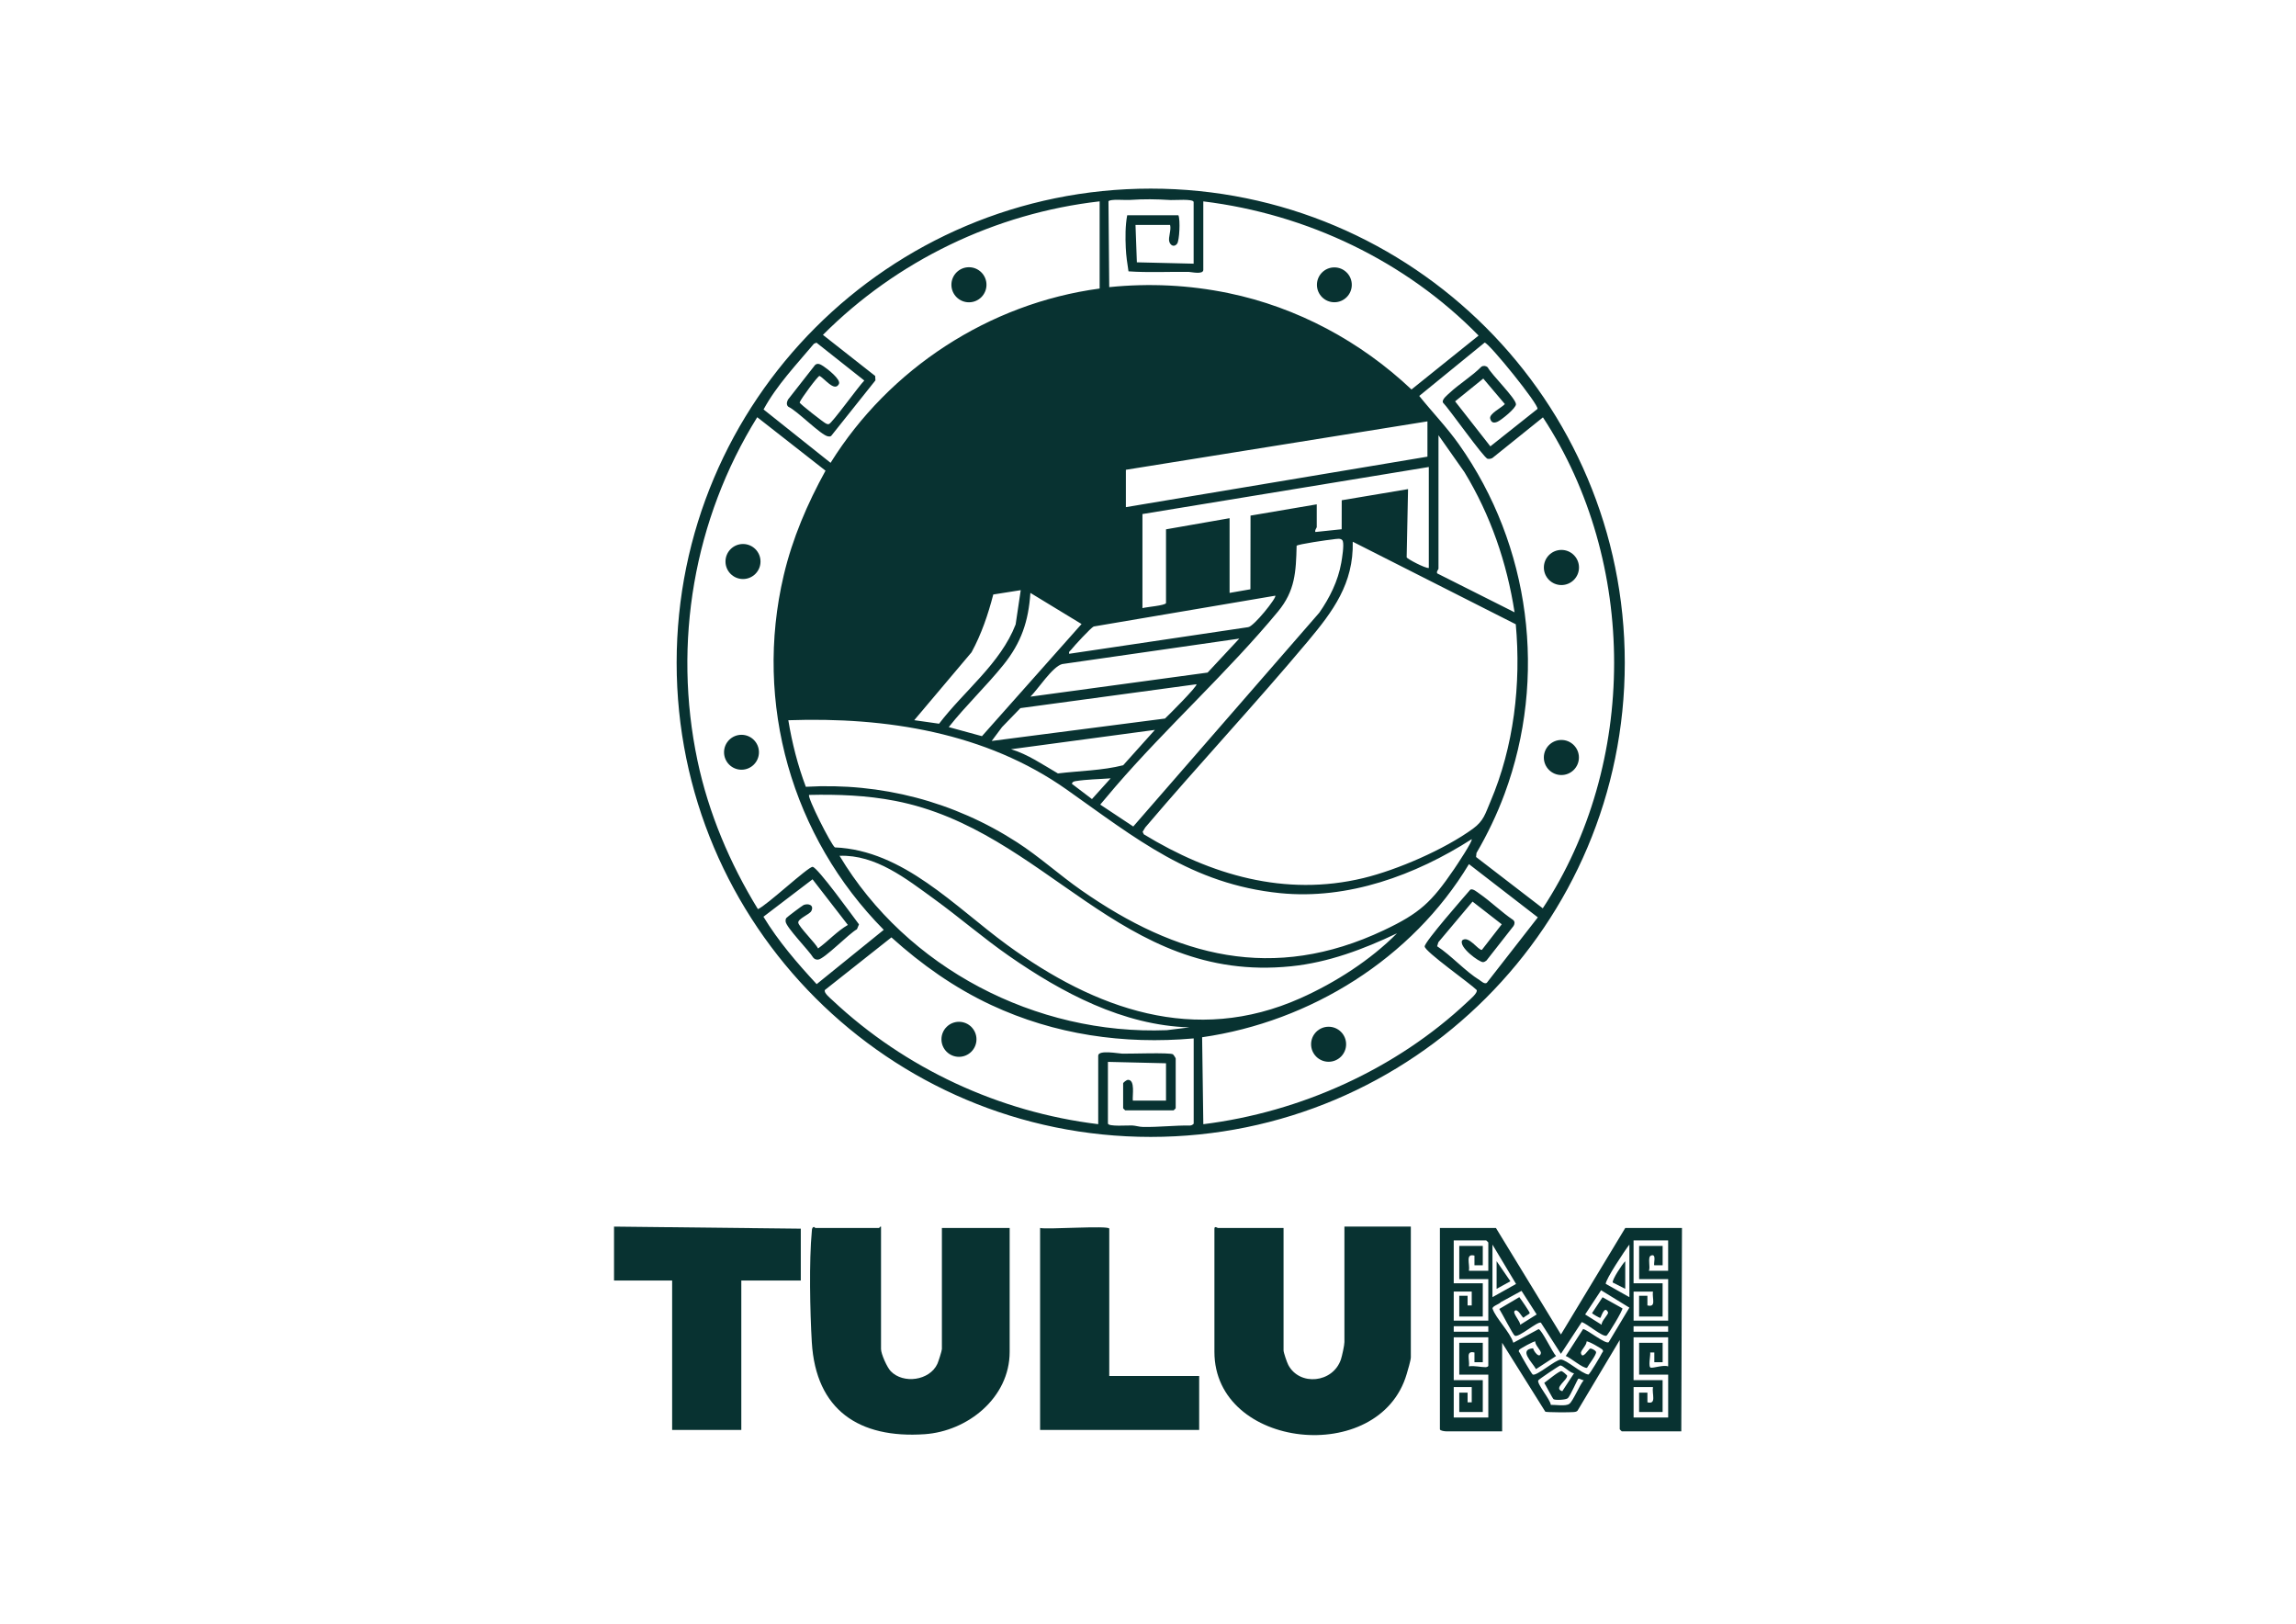
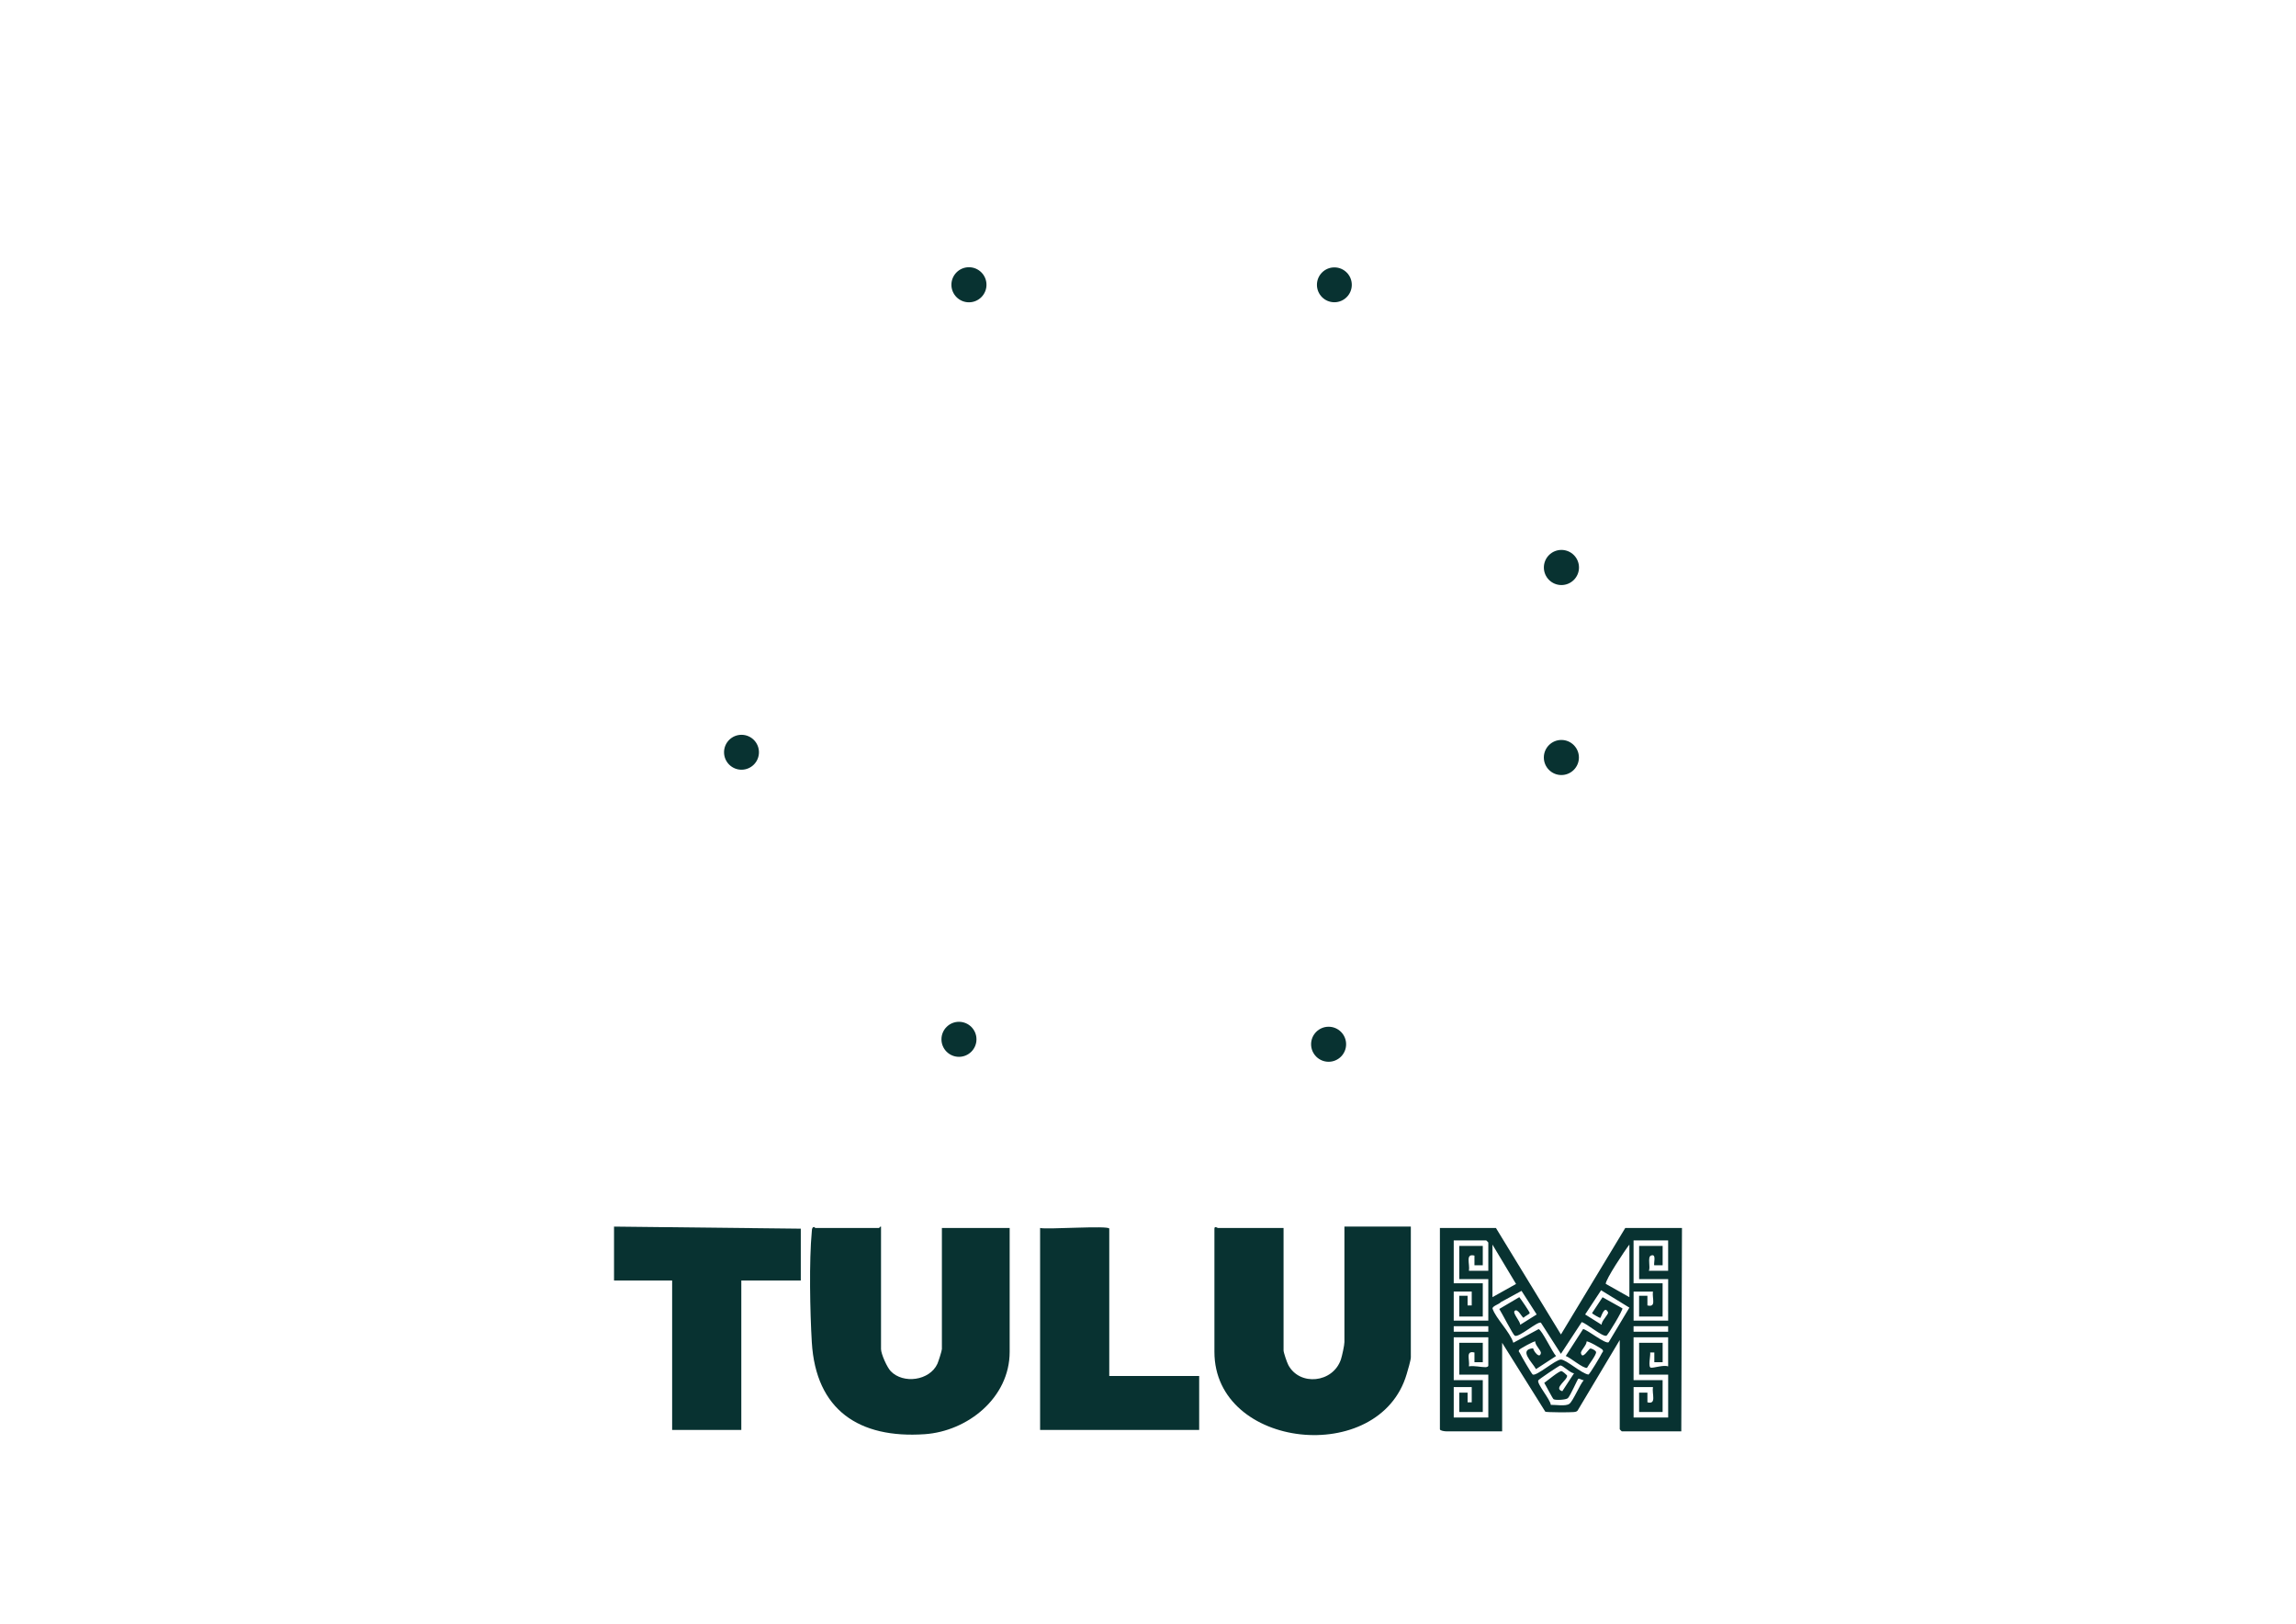
<svg xmlns="http://www.w3.org/2000/svg" id="Capa_1" data-name="Capa 1" viewBox="0 0 841.89 595.28">
  <defs>
    <style>
      .cls-1 {
        fill: #083231;
      }
    </style>
  </defs>
-   <path class="cls-1" d="M595.77,242.98c0,96.01-77.83,173.83-173.83,173.83s-173.83-77.83-173.83-173.83,77.83-173.83,173.83-173.83,173.83,77.83,173.83,173.83ZM437.68,96.65v-22.57c0-1.27-7.05-.66-8.39-.74-5.77-.34-9.41-.4-15.2-.03-1.51.1-7.01-.42-7.64.48l.28,31.48c14.65-1.49,29.29-.79,43.72,2.19,25.22,5.21,48.48,17.74,67.11,35.33l24.6-19.77c-26.71-27.29-62.91-44.55-100.94-49.19v25.11c0,1.83-4.49.75-5.31.74-7.37-.1-14.76.31-22.12-.2-.43-2.67-.88-5.83-1-8.63-.17-3.83-.19-8.22.53-11.94h18.77c.75,1.7.38,9.32-.47,10.44-1.05,1.38-2.45.7-2.88-.79s.82-4.33.3-6.09h-12.68l.5,13.7,20.8.5ZM403.19,73.82c-38.26,4.36-74.35,21.79-101.44,48.95l19.16,15.06.09,1.62-16.23,20.36c-.36.26-.72.24-1.13.17-2.6-.39-11.36-9.45-14.56-10.85-.84-.69-.58-1.8-.13-2.65l9.91-12.66c1-.9,2.08-.18,3.06.44,1.33.85,6.54,4.87,5.69,6.51-1.62,3.11-5.33-2.14-7.13-2.95-.61,0-6.83,8.41-7.28,9.73.12.6,8.89,7.37,9.58,7.68.42.18.67.38,1.19.23,1.14-.34,11.05-14.11,12.95-15.95l-17.54-13.88-.94.4c-6.49,7.74-13.6,15.14-18.46,24.08l24.57,19.57c21.52-34.55,58.16-58.47,98.66-63.9v-31.96ZM541.23,314.18l24.47,18.82c34.87-53,34.87-126.92.06-179.99l-18.53,14.9c-.53.29-1.16.39-1.75.29-1.38-.23-14.17-18.4-16.44-20.68-.31-1.16,1.62-2.66,2.47-3.45,3.54-3.32,8.21-6.12,11.68-9.63.76-.46,1.65-.36,2.31.22,1.44,2.75,10.25,11.28,10.37,13.52.08,1.44-5.38,5.82-6.74,6.42s-2.31.41-2.71-1.13c-.46-1.8,4.18-3.98,5.38-5.33l-7.92-9.35-10.33,8.35,12.93,16.5,17.28-13.72c.64-1.44-17.61-24.02-19.37-24.32l-23.99,19.56c4.8,5.98,10.14,11.5,14.58,17.78,26.21,37.03,32.51,85.45,16.71,128.11-2.78,7.5-6.26,14.76-10.3,21.67l-.15,1.46ZM279.93,336.08c5.48,9.01,12.38,17.01,19.52,24.72l24.6-19.91c-33.67-34.04-47.75-83.08-36.67-130.01,3.19-13.51,8.66-26.23,15.32-38.32l-25.04-19.6c-23.24,37.4-31.02,82.66-21.91,125.9,4.05,19.2,11.92,37.79,22.16,54.44,3.2-1.31,18.31-15.48,20.04-15.5s15.03,18.49,17.02,21.09l-.75,1.79c-2.81,1.48-12.02,11.01-14.28,11.13-.75.04-1.28-.18-1.76-.74-1.48-2.53-10.02-11.16-10.12-13.27-.02-.49-.01-.79.25-1.22.21-.34,5.96-4.64,6.37-4.8,1.81-.7,3.93.09,2.8,2.25-.62,1.19-4.91,2.79-4.78,4.23s6.34,7.54,7.28,9.46c3.73-2.72,6.97-6.34,10.91-8.62l-12.95-16.73-17.99,13.71ZM523.41,154.48l-110.58,17.75v13.7l110.58-18.51v-12.93ZM527.46,159.55v48.95c0,.27-.86,1.05-.46,1.72l28.36,14.26c-2.83-18.25-8.81-35.61-18.37-51.37l-9.53-13.55ZM523.91,171.21l-105,17.25v34.49c1.3-.41,8.43-.94,8.64-1.86v-27.03s23.31-4.08,23.31-4.08v27.39l7.64-1.33.04-27.01,24.28-4.13v8.37c0,.26-.81,1.06-.5,1.77l9.64-1.01.02-10.63,24.32-4.08-.51,25c.13.55,6.86,4.11,8.12,3.91v-37.03ZM488.81,197.74c-1.7.14-12.97,1.78-13.37,2.35-.23,9.6-.54,16.5-6.83,24.11-18.24,22.05-40.8,42.39-59.59,64.17l-5.59,6.61,12.11,8.03,68.21-78.38c3.82-5.47,6.89-11.66,8.06-18.31.32-1.78,1.06-6.42.57-7.91-.45-1.36-2.46-.77-3.58-.68ZM496.02,198.61c.35,15.34-7.26,25.52-16.48,36.53-19.37,23.12-40.07,45.22-59.6,68.22l-.97,1.6.45.92c24.49,14.93,51.81,22.95,80.47,16.05,12.49-3.01,29.83-10.55,40.22-18.12,3.96-2.89,4.5-5.5,6.37-9.86,8.63-20.21,11.31-43.26,9.32-65.08l-59.77-30.26ZM374.28,216.36l-10.07,1.59c-1.89,7.31-4.35,14.56-7.97,21.19l-21.01,24.89,9.11,1.29c9.17-12.05,22.53-22.05,28.07-36.39l1.87-12.58ZM347.9,266.57l12.16,3.32,36.52-41.11-18.76-11.41c-.69,10.45-3.37,18.28-9.89,26.38-6.26,7.78-13.83,14.94-20.04,22.81ZM467.61,218.39l-66.57,11.29c-1,.4-7.25,7.2-8.25,8.49-.39.51-.98.65-.75,1.52l65.57-9.75c2.01-.04,10.72-10.99,10-11.55ZM454.42,234.12l-64.96,9.34c-3.53.93-8.84,9.19-11.63,11.95l64.97-8.83,11.62-12.46ZM438.7,250.86l-64.54,8.75-6.74,6.96-3.79,5.08,63.55-8.22c.93-.84,12.2-12.07,11.52-12.57ZM539.63,307.66c-20.61,13.19-45.36,22.28-70.24,19.78-32.47-3.27-53.03-20.16-78.22-37.94-29.71-20.98-66.25-26.69-102.11-25.45,1.36,8.32,3.45,16.52,6.42,24.4,27.59-1.59,54.33,5.41,77.43,20.33,8.21,5.3,15.52,11.97,23.52,17.56,35.1,24.52,70.41,33.85,110.92,14.73,13.32-6.28,17.55-10.33,25.8-22.39.87-1.27,6.98-10.41,6.48-11.02ZM423.48,267.59l-52.75,7.09c6.14,1.84,11.64,5.66,17.18,8.87,7.92-.96,16.31-1.05,23.94-3l11.63-12.97ZM407.25,285.35c-4.1.31-8.9.37-12.91,1.03-.6.1-1.2.31-1.29.99l7.35,5.58,6.85-7.6ZM512.25,342.16c-12.27,5.85-25.19,10.71-38.87,12.1-62.8,6.41-89.7-49.89-145.15-60.65-10.39-2.02-20.98-2.42-31.55-2.18-.81.71,8.1,18.36,9.46,19.24,25.12,1.06,43.97,21.76,63.13,35.74,32.24,23.52,68.83,36.87,107.66,19.51,12.68-5.67,25.56-13.92,35.32-23.76ZM436.16,376.65c-24.32-.71-46.8-12.69-66.3-26.27-9.41-6.55-18.09-14.09-27.37-20.82-10.2-7.39-21.37-16.3-34.65-15.81,24.67,41.17,71.95,65.78,119.98,63.93l8.35-1.03ZM545.15,360.35l18.74-24.03-25.26-19.52c-20.79,34.54-58.02,57.76-97.84,63.47l.44,31.88c35.67-4.43,70.73-20.23,96.89-44.88.84-.79,3.88-3.32,3.33-4.33-2.27-2.32-18.99-14.06-19.05-15.95-.05-1.7,14.55-18.3,16.74-20.84.93-.47,2.38.82,3.2,1.38,4.33,2.99,8.17,6.83,12.55,9.78.65.65.53,1.43.09,2.17l-9.92,12.66c-.32.28-.81.55-1.23.59-1.39.11-9.05-5.54-7.69-7.97,2.32-2.02,5.92,3.74,7.24,3.47l7.28-9.37-10.71-8.33-12.53,14.9-.45,1.48c5.24,3.45,10.33,9.19,15.54,12.4.69.43,1.77,1.54,2.63,1.04ZM437.68,380.7c-25.62,2.27-50.96-1.37-74.24-12.25-13.48-6.3-25.57-14.87-36.58-24.79l-24.37,19.27c-.63.95,2.05,3.12,2.8,3.82,26.59,24.95,61.07,40.98,97.4,45.39v-25.11c0-2.24,7.54-.77,8.86-.74,2.83.06,17.37-.47,18.53.23.23.14,1.02,1.38,1.02,1.52v18.26c0,.05-.71.76-.76.76h-17.75c-.05,0-.76-.71-.76-.76v-9.13c0-.26,1.23-1.28,1.78-1.28,2.74-.02,1.54,5.87,1.77,7.62h12.17v-13.7l-21.3-.51v22.57c0,1.27,7.52.66,8.9.74s2.57.53,4.01.55c5.8.09,11.48-.6,17.27-.53.42.02,1.27-.47,1.27-.76v-31.2Z" />
-   <circle class="cls-1" cx="272.44" cy="205.86" r="6.42" />
  <circle class="cls-1" cx="271.89" cy="275.79" r="6.4" />
  <circle class="cls-1" cx="572.54" cy="208.05" r="6.44" />
  <circle class="cls-1" cx="572.52" cy="277.71" r="6.43" />
  <circle class="cls-1" cx="355.29" cy="104.4" r="6.43" />
  <circle class="cls-1" cx="351.63" cy="381.03" r="6.42" />
  <circle class="cls-1" cx="487.17" cy="382.84" r="6.42" />
  <circle class="cls-1" cx="489.28" cy="104.42" r="6.39" />
  <g>
    <path class="cls-1" d="M323.05,449.69v44.89c0,1.8,2.22,6.73,3.55,8.11,4.61,4.8,14.26,3.47,17.11-2.67.38-.83,1.66-4.8,1.66-5.44v-44.38h24.85v45.4c0,16.84-15.41,29.12-31.17,30.2-24.03,1.64-39.9-8.84-41.38-33.73-.66-11.02-1.03-29.86,0-40.62.05-.57-.03-1.16.53-1.54.36-.3.64.29.77.29h23.33c.15,0,.39-.64.76-.51Z" />
    <path class="cls-1" d="M470.65,450.2v44.89c0,.78,1.27,4.46,1.75,5.35,4.15,7.79,16.36,6.62,19.29-2.07.42-1.26,1.28-5.19,1.28-6.33v-42.35h24.35v47.93c0,1.06-1.13,4.79-1.51,6.1-9.94,34.05-70.51,27.67-70.51-8.12v-45.14c0-1.13,1.19-.25,1.27-.25h24.09Z" />
    <polygon class="cls-1" points="293.63 469.47 271.82 469.47 271.82 524.25 246.46 524.25 246.46 469.47 225.15 469.47 225.15 449.69 293.63 450.45 293.63 469.47" />
    <path class="cls-1" d="M406.74,504.47h32.97v19.78h-58.33v-74.06c2.07.66,25.36-1.01,25.36.25v54.02Z" />
    <g>
      <path class="cls-1" d="M595.94,450.2h20.8l-.25,74.56h-21.81c-.05,0-.76-.71-.76-.76v-32.72l-15.27,25.56c-.38.78-.95.76-1.69.85-1.17.14-9.88.12-10.33-.14l-15.83-25.26v32.46h-20.54c-.47,0-2.28-.21-2.28-.76v-73.8h20.54l23.84,39.05,23.59-39.05ZM545.73,465.92v-10.4c0-.05-.71-.76-.76-.76h-11.92v15.72h10.65v12.17h-8.62v-7.61h3.05s0,3.55,0,3.55h1.52s0-5.08,0-5.08h-6.6v10.65h12.68v-15.22h-10.65v-12.17h8.62v7.1h-3.05s0-3.55,0-3.55c-3.47-.89-1.59,3.09-2.03,5.58h7.1ZM611.67,454.76h-12.68v15.72h10.65v12.17h-8.62v-7.61h3.05s0,3.55,0,3.55c3.39.82,1.65-2.61,2.03-5.07h-7.1v10.65h12.68v-15.22h-10.65v-12.17h8.62v7.1h-3.05c-.4-.4,1-4.51-1.26-3.55-1.32.56-.04,4.36-.77,5.57h7.1v-11.16ZM547.25,456.28v19.28l8.65-4.84-8.65-14.43ZM597.46,475.56v-19.28c-1.5,1.88-8.9,13-8.66,14.41l8.66,4.87ZM557.4,485.7l6.07-3.8-5.56-8.65-7.58,4.13c-.48.73-3.34,1.5-3.03,2.43,1.22,3.57,6.36,8.47,7.6,12.47l9.27-5c1.15.19,5.09,8.54,6.4,9.86l-7.35,4.8c-1.42-2.57-6.51-7.14-1.06-7.64.18,1.1,2.4,4,2.84,1.8.19-.97-2.19-2.95-2.04-4.3-.36-.27-5.61,2.66-5.86,3.03-.48.73.04.81.25,1.31.33.78,4.26,7.55,4.66,7.78,1.3.76,8.39-5.49,10.34-5.49s7.6,5.17,10.1,5.51c.45-.11,4.53-6.92,4.9-7.8.21-.49.73-.58.25-1.31-.26-.39-5.34-3.36-5.84-3.01.09,1.32-2.24,3.33-2.05,4.28.5,2.52,2.86-1.6,3.36-1.69.56-.11,2.04.7,2.17,1.25.22.96-2.74,4.7-3.32,5.82-1.5.24-6.02-3.73-7.79-4.35l6.37-9.89c1.76.38,8.17,5.62,9.36,4.85l7.6-12.69-10.37-6.37-5.85,8.87,6.07,3.8c-.26-1.28,2.63-3.89,2.32-4.57-1.29-2.83-2.54,1.82-2.83,2.03-.14.1-3-1.47-3.02-1.77l3.84-5.8,7.28,4.06c.34.48-5.32,9.9-5.88,10.06-1.45.43-7.15-4.44-9.02-5.02l-7.65,11.65-7.34-11.43c-1.23-.59-8.14,5.63-9.58,4.78-.67-.39-4.78-8.45-5.68-9.8l7.35-4.33c.61.75,3.85,5.48,3.82,5.83s-1.88,1.22-2.26,1.71c-.55,0-2.11-3.64-3.29-2.48-.82.81,2.22,3.93,2.03,5.07ZM545.73,486.21h-12.68v2.03h12.68v-2.03ZM611.67,486.21h-12.68v2.03h12.68v-2.03ZM545.73,490.27h-12.68v15.72h10.65v11.67h-8.62v-7.1h3.05s0,3.55,0,3.55h1.52s0-5.58,0-5.58h-6.6v11.16h12.68v-15.72h-10.65v-11.67h8.62v7.1h-3.05s0-3.55,0-3.55c-3.39-.82-1.65,2.61-2.03,5.08,1.96-.33,4.26.3,6.07.3.42,0,1.04-.19,1.04-.55v-10.4ZM611.67,490.27h-12.68v15.72h10.65v11.67h-8.62v-7.1h3.05s0,3.55,0,3.55c3.47.89,1.59-3.09,2.03-5.58h-7.1v11.16h12.68v-15.72h-10.65v-11.67h8.62v7.1h-3.05s0-3.55,0-3.55h-1.52c.2.92-.85,5.41.26,5.57,1.01.15,4.69-1.1,6.33-.49v-10.65ZM577.17,503.46c-1.36.02-4.19-3.07-5.1-2.84-.47.12-7.77,5.02-8.01,5.44-.67,1.16,4.45,7.07,4.58,8.98,1.79-.06,5.44.62,6.81-.38s3.82-7.06,5.28-8.66c-.54.1-1.67-.77-2.01-.51-.32.24-2.95,6.32-3.82,7.1-.73.65-4.52.81-5.23.39-.35-.2-2.86-5.12-3.43-5.99.97-.67,5.63-4.57,6.36-4.31.51.18,1.57,1.11,2,1.58.4,1.61-5.25,4.74-1.74,5.78l4.31-6.58Z" />
-       <path class="cls-1" d="M595.94,472.51l-4.6-2.33c-.19-1.14,3.48-6.69,4.6-7.81v10.14Z" />
-       <polygon class="cls-1" points="548.77 472.51 548.77 462.37 553.83 469.73 548.77 472.51" />
    </g>
  </g>
</svg>